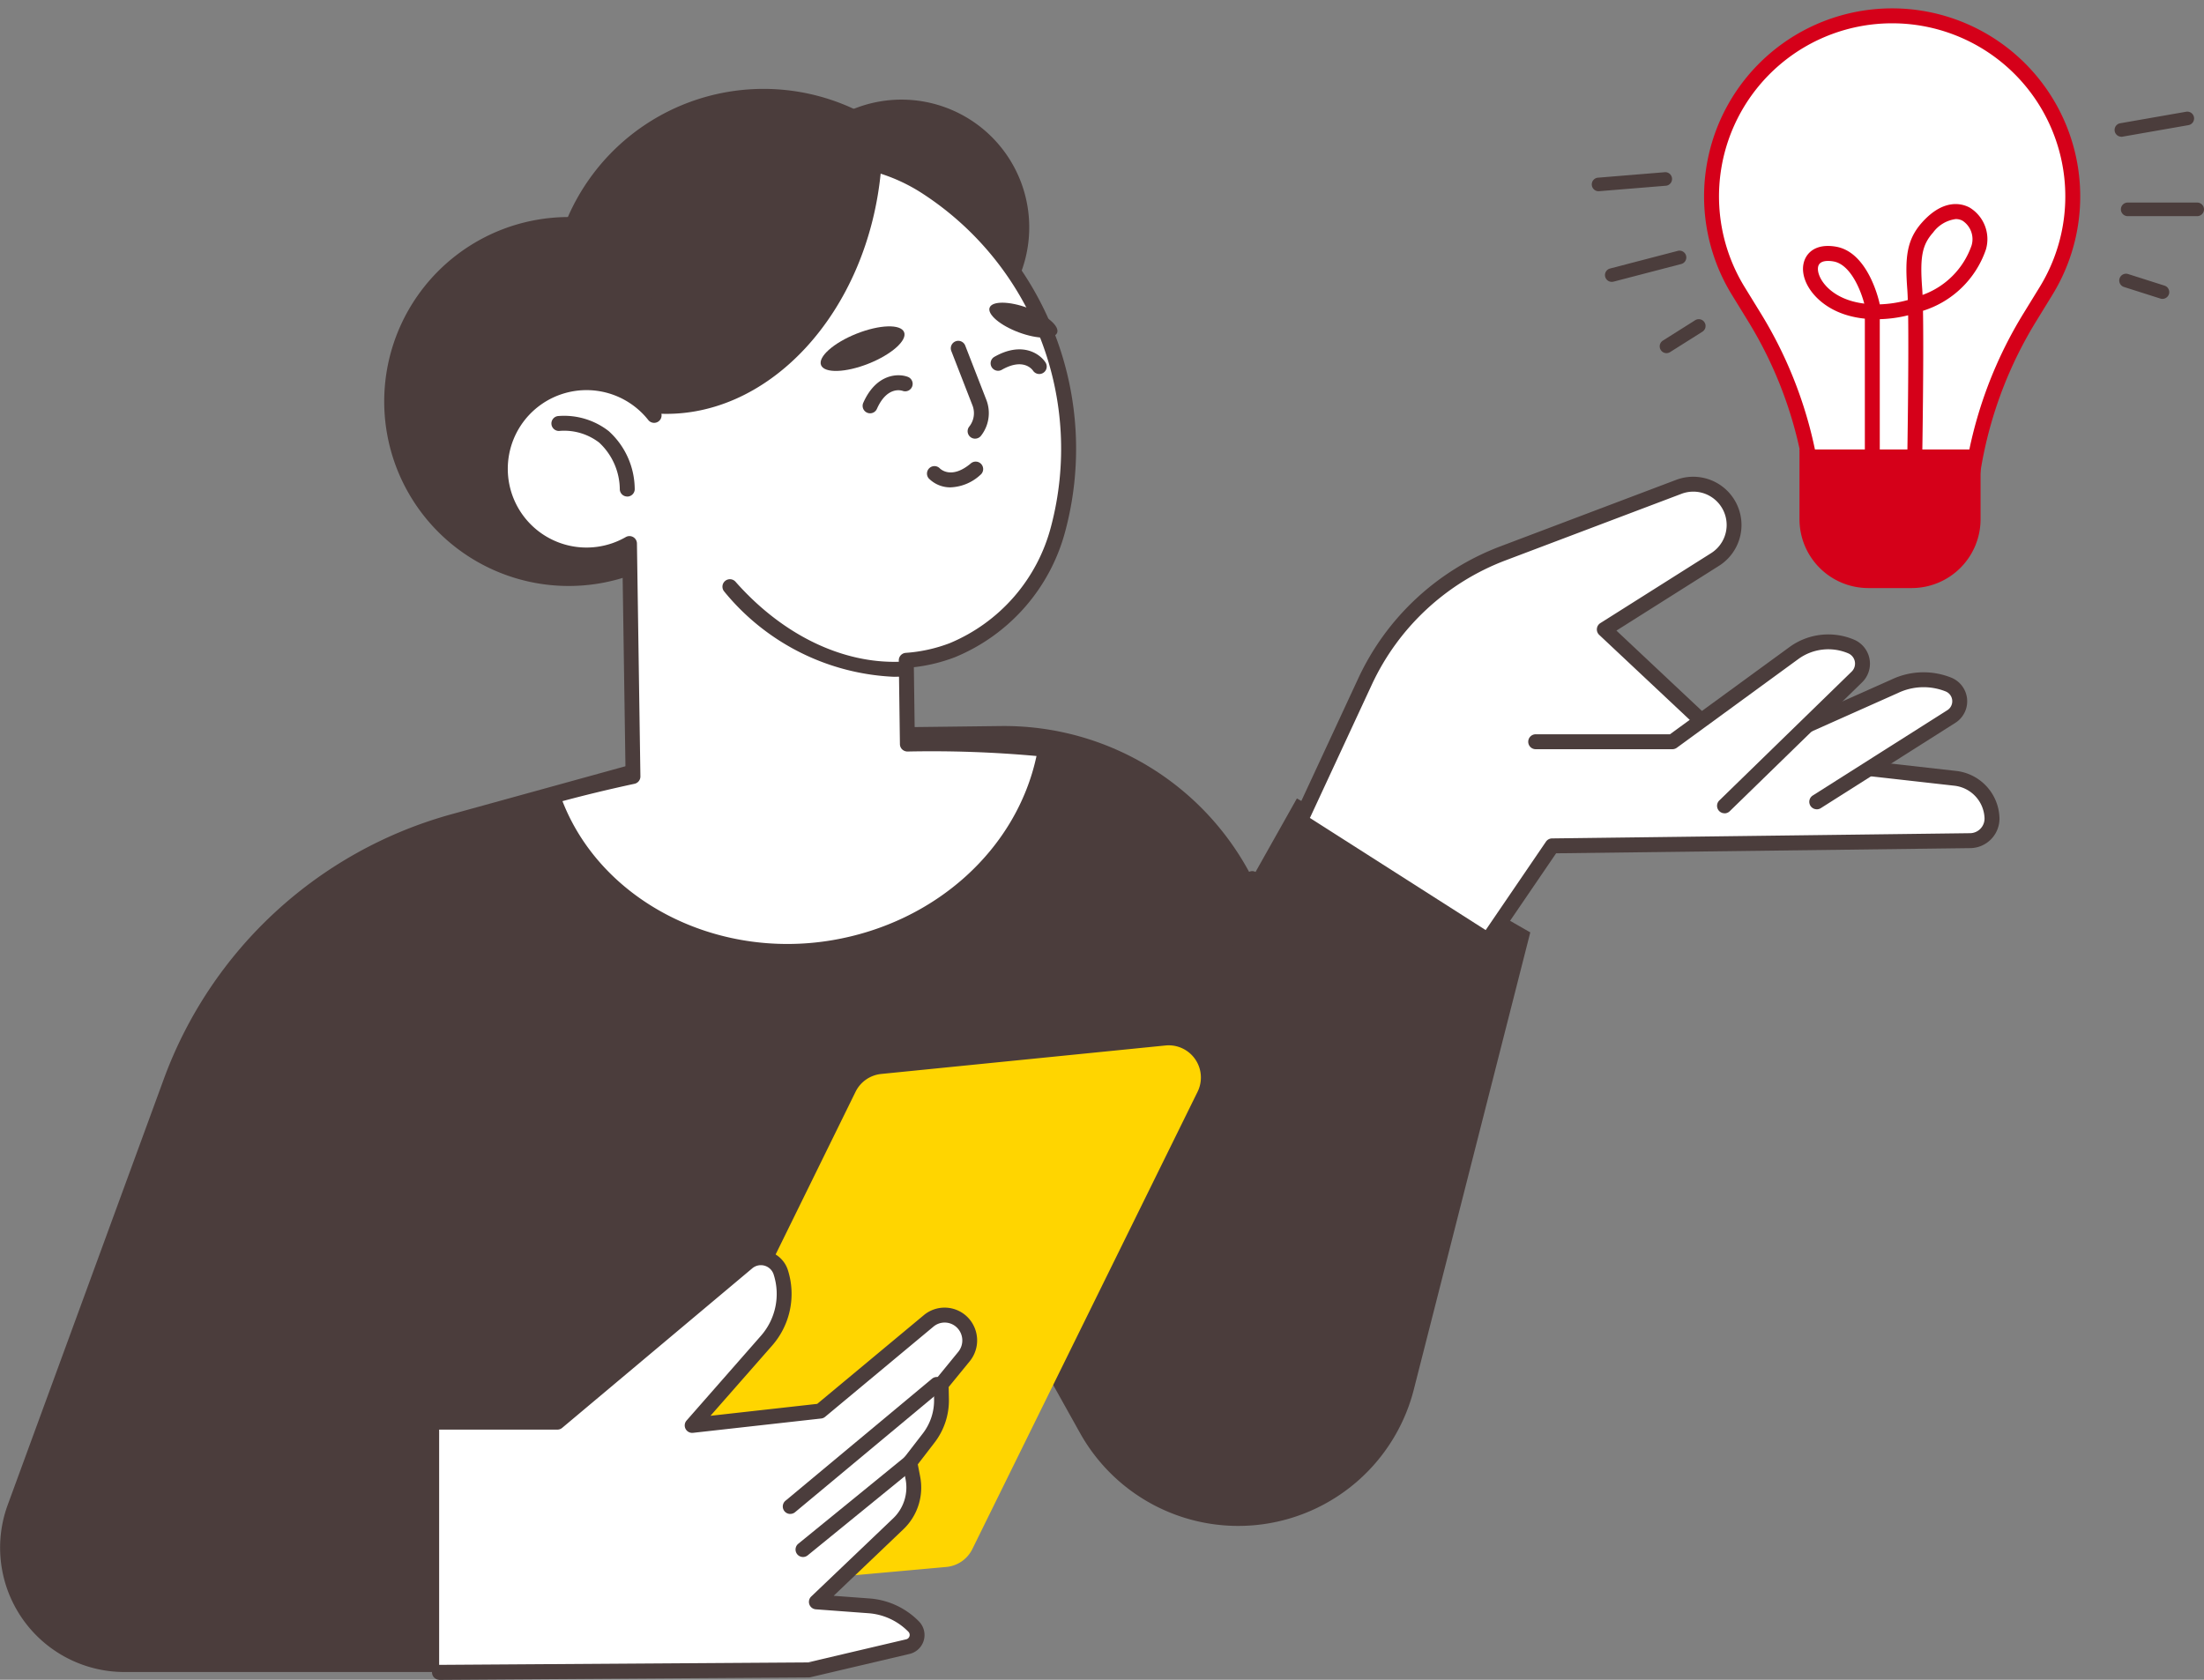
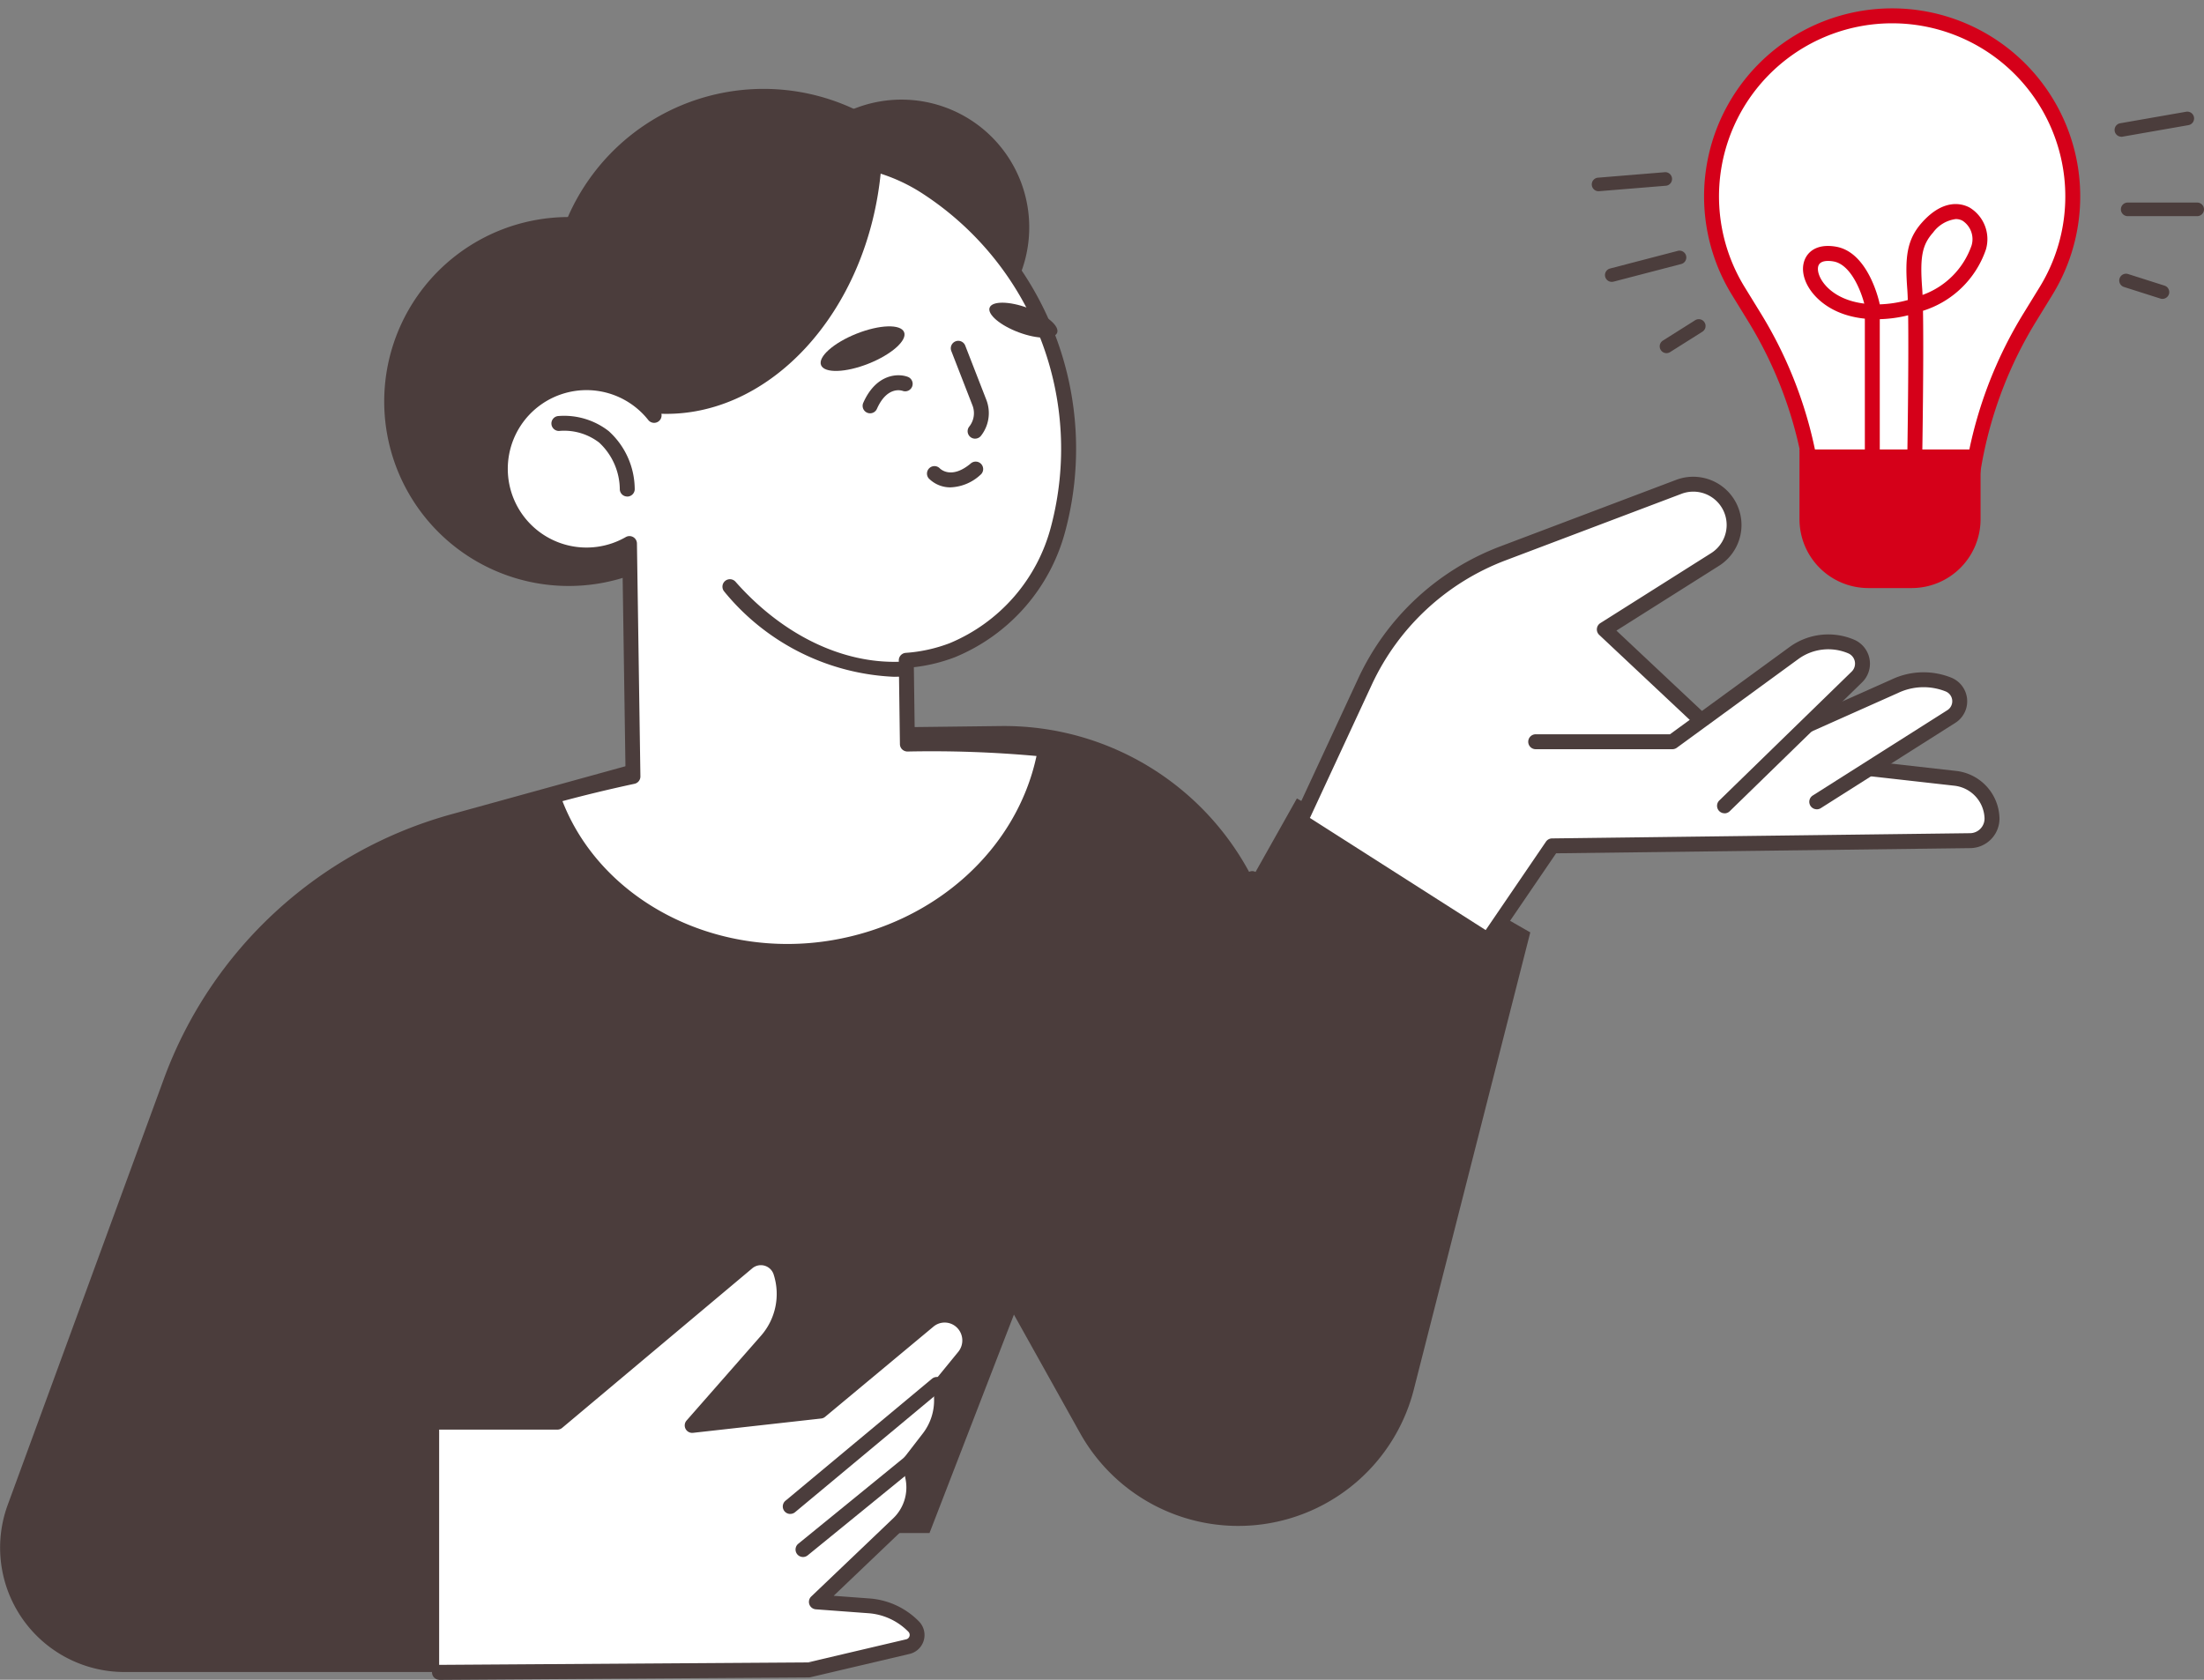
<svg xmlns="http://www.w3.org/2000/svg" width="131.578" height="100.301" viewBox="0 0 131.578 100.301">
  <rect x="0" y="0" width="131.578" height="100.301" fill="#808080" stroke="none" />
  <g id="Groupe_8809" transform="translate(-368.791 -1835.635)">
    <g id="Groupe_75" transform="translate(-620 -29.5)">
      <path id="Tracé_4669" d="m2567.812 444.086-2.667 4.742-.033-.064a16.631 16.631 0 0 0-14.979-9l-14.332.172-18.48 5.1a25.5 25.5 0 0 0-17.155 15.806l-9.319 25.43a7.423 7.423 0 0 0 6.969 9.977h19.312l1.585-14.974 2.861 6.675h24.305l5.039-13.042 3.948 7.073a10.816 10.816 0 0 0 19.954-2.715l6.924-27.181Z" transform="translate(-1501.596 1468.724)" fill="#4B3D3C" />
      <path id="Tracé_4670" d="m2676.254 434.226 3.59-5.266 24.959-.312a1.319 1.319 0 0 0 1.3-1.387 2.481 2.481 0 0 0-2.2-2.337l-13.05-1.47-7.9-7.42 6.615-4.178a2.436 2.436 0 0 0-2.163-4.338l-10.474 3.963a14.961 14.961 0 0 0-8.276 7.694l-3.654 7.87Z" transform="translate(-1598.393 1486.685)" fill="#FFFFFF" />
      <path id="Tracé_4671" d="M2675.7 434.115a.44.44 0 0 1-.25-.078.446.446 0 0 1-.117-.619l3.59-5.266a.444.444 0 0 1 .362-.195l24.959-.312a.874.874 0 0 0 .861-.918 2.028 2.028 0 0 0-1.8-1.917l-13.049-1.47a.443.443 0 0 1-.255-.118l-7.9-7.42a.446.446 0 0 1 .067-.7l6.614-4.178a1.99 1.99 0 0 0-1.767-3.544l-10.474 3.963a14.438 14.438 0 0 0-8.029 7.464l-3.654 7.87a.446.446 0 0 1-.809-.375l3.654-7.87a15.324 15.324 0 0 1 8.522-7.923l10.474-3.963a2.882 2.882 0 0 1 2.559 5.131l-6.128 3.871 7.371 6.925 12.9 1.453a2.916 2.916 0 0 1 2.595 2.756 1.765 1.765 0 0 1-1.74 1.855l-24.727.309-3.46 5.074a.445.445 0 0 1-.369.195" transform="translate(-1597.839 1487.241)" fill="#4B3D3C" />
      <path id="Tracé_4672" d="m2728.877 440.848 8.034-5.095a1.078 1.078 0 0 0-.177-1.911 4 4 0 0 0-3.219.109l-8.557 3.815Z" transform="translate(-1631.627 1472.164)" fill="#FFFFFF" />
      <path id="Tracé_4673" d="M2728.323 440.74a.446.446 0 0 1-.239-.822l8.034-5.094a.632.632 0 0 0-.1-1.121 3.559 3.559 0 0 0-2.86.1l-8.569 3.821a.446.446 0 0 1-.363-.815l8.557-3.815a4.451 4.451 0 0 1 3.566-.116 1.524 1.524 0 0 1 .25 2.7l-8.034 5.095a.445.445 0 0 1-.239.069" transform="translate(-1631.073 1472.718)" fill="#4B3D3C" />
      <path id="Tracé_4674" d="M2696.156 434.442h8.138l7.258-5.3a3.475 3.475 0 0 1 3.417-.387 1.113 1.113 0 0 1 .338 1.82l-7.9 7.693Z" transform="translate(-1615.661 1474.979)" fill="#FFFFFF" />
      <path id="Tracé_4675" d="M2706.851 438.167a.446.446 0 0 1-.311-.765l7.9-7.693a.667.667 0 0 0-.2-1.091 3.041 3.041 0 0 0-2.979.337l-7.258 5.3a.446.446 0 0 1-.263.086h-8.14a.446.446 0 1 1 0-.891h7.993l7.141-5.211a3.936 3.936 0 0 1 3.855-.437 1.558 1.558 0 0 1 .473 2.549l-7.9 7.693a.445.445 0 0 1-.311.127" transform="translate(-1615.107 1475.53)" fill="#4B3D3C" />
      <path id="Tracé_4676" d="M2722.817 347.767a10.782 10.782 0 0 0-1.566 13.263l.983 1.6a24.992 24.992 0 0 1 3.689 13.067v.377h9.036v-.374a24.978 24.978 0 0 1 3.69-13.067l.982-1.6a10.783 10.783 0 0 0-1.565-13.264 10.782 10.782 0 0 0-15.248 0" transform="translate(-1628.69 1521.47)" fill="#FFFFFF" />
      <path id="Tracé_4677" d="M1106.27 1897.992h-9.036a.446.446 0 0 1-.446-.446v-.377a24.529 24.529 0 0 0-3.624-12.835l-.983-1.6a11.228 11.228 0 1 1 19.141 0l-.982 1.6a24.525 24.525 0 0 0-3.624 12.835v.377a.446.446 0 0 1-.446.446m-8.59-.891h8.145a25.426 25.426 0 0 1 3.755-13.232l.983-1.6a10.337 10.337 0 1 0-17.622 0l.983 1.6a25.426 25.426 0 0 1 3.755 13.232m-3.552-27.863Z" fill="#D50019" stroke="#000000" stroke-width="1" stroke-opacity="0" />
      <path id="Tracé_4678" d="M2738.139 410.986h-2.587a4.111 4.111 0 0 1-4.111-4.111v-4.165h10.81v4.165a4.112 4.112 0 0 1-4.112 4.111" transform="translate(-1635.221 1489.263)" fill="#D50019" />
      <path id="Tracé_4679" d="M2738.583 385.441h-.008a.445.445 0 0 1-.438-.453c0-.067.093-5.528.052-8.52a7.964 7.964 0 0 1-1.694.232v8.146a.446.446 0 1 1-.891 0v-8.178a5.944 5.944 0 0 1-.923-.167c-1.934-.515-2.977-2.034-2.735-3.13.136-.623.716-1.213 1.939-1 1.933.336 2.574 3.271 2.6 3.4a.419.419 0 0 1 .006.043 7.1 7.1 0 0 0 1.677-.258c-.008-.255-.018-.47-.03-.633-.141-1.879-.047-2.954.869-3.986 1.327-1.492 2.439-1.126 2.856-.9a2.205 2.205 0 0 1 .969 2.5 5.8 5.8 0 0 1-3.757 3.661c.052 2.92-.043 8.527-.047 8.809a.446.446 0 0 1-.446.438m-5.177-12.223c-.261 0-.53.07-.59.344-.113.515.49 1.65 2.095 2.077a5.064 5.064 0 0 0 .659.127c-.205-.782-.815-2.34-1.837-2.518a1.942 1.942 0 0 0-.327-.031m7.63-2.5a2 2 0 0 0-1.361.81c-.649.73-.788 1.445-.648 3.326.009.111.016.243.022.394a4.815 4.815 0 0 0 2.926-2.949 1.317 1.317 0 0 0-.536-1.48.834.834 0 0 0-.4-.1" transform="translate(-1635.482 1507.494)" fill="#D50019" />
      <path id="Tracé_4680" d="M2779.053 370.441h-4.15a.405.405 0 0 1 0-.811h4.15a.405.405 0 1 1 0 .811" transform="translate(-1659.09 1507.6)" fill="#4B3D3C" />
      <path id="Tracé_4681" d="M2774.016 358.939a.405.405 0 0 1-.069-.8l3.952-.691a.405.405 0 1 1 .14.8l-3.952.691a.39.39 0 0 1-.071.006" transform="translate(-1658.598 1514.359)" fill="#4B3D3C" />
      <path id="Tracé_4682" d="M2776.856 380.665a.41.41 0 0 1-.123-.019l-2.174-.692a.405.405 0 0 1 .246-.773l2.174.692a.405.405 0 0 1-.123.791" transform="translate(-1658.967 1502.317)" fill="#4B3D3C" />
      <path id="Tracé_4683" d="M2705.817 377.944a.405.405 0 0 1-.1-.8l4.015-1.046a.406.406 0 1 1 .205.785l-4.016 1.046a.408.408 0 0 1-.1.013" transform="translate(-1620.793 1504.021)" fill="#4B3D3C" />
      <path id="Tracé_4684" d="M2704.03 366.7a.405.405 0 0 1-.032-.809l4-.328a.406.406 0 0 1 .066.808l-4 .327h-.033" transform="translate(-1619.802 1509.853)" fill="#4B3D3C" />
      <path id="Tracé_4685" d="M2713.119 387.284a.406.406 0 0 1-.217-.748l1.929-1.217a.405.405 0 1 1 .433.685l-1.929 1.217a.4.4 0 0 1-.215.063" transform="translate(-1624.84 1498.938)" fill="#4B3D3C" />
      <path id="Tracé_4686" d="M2589.386 365.021a12.745 12.745 0 1 1-14.69-10.445 12.745 12.745 0 0 1 14.69 10.445" transform="translate(-1542.443 1516.045)" fill="#4B3D3C" />
      <path id="Tracé_4687" d="M2609.184 362.193a7.626 7.626 0 1 1-8.79-6.25 7.626 7.626 0 0 1 8.79 6.25" transform="translate(-1559.054 1515.247)" fill="#4B3D3C" />
      <path id="Tracé_4688" d="M2563.731 380.747a11.015 11.015 0 1 1-12.7-9.026 11.015 11.015 0 0 1 12.7 9.026" transform="translate(-1530.126 1506.528)" fill="#4B3D3C" />
      <path id="Tracé_4689" d="M2570.553 414.976a.446.446 0 0 1-.074-.885 4.69 4.69 0 0 0 2.246-1.04 4.753 4.753 0 0 0 .8-.868.446.446 0 0 1 .726.517 5.652 5.652 0 0 1-.948 1.032 5.583 5.583 0 0 1-2.673 1.238.427.427 0 0 1-.075.006" transform="translate(-1545.789 1484.116)" fill="#4B3D3C" />
      <path id="Tracé_4690" d="M2584.453 393.037c6.2-2.379 8.754-10.749 5.706-18.694s-10.546-12.458-16.746-10.079c-5.177 1.985-7.809 8.148-6.764 14.752a5.131 5.131 0 0 0-4.9-1.864 5.137 5.137 0 0 0 1.74 10.126 5.111 5.111 0 0 0 1.691-.609l.207 13.91a85.85 85.85 0 0 0-4.792 1.169c2.185 6.35 9.245 10.31 16.751 9.042 6.671-1.127 11.651-6.039 12.663-11.832a69.283 69.283 0 0 0-8.236-.318l-.067-5a9.536 9.536 0 0 0 2.75-.605" transform="translate(-1538.797 1510.927)" fill="#FFFFFF" />
      <path id="Tracé_4691" d="M2574.053 410.907c-6.519 0-12.448-3.8-14.436-9.572a.445.445 0 0 1 .3-.574c1.4-.387 2.9-.756 4.46-1.1l-.191-12.843a5.459 5.459 0 0 1-1.182.34 5.583 5.583 0 0 1-6.468-4.8 5.639 5.639 0 0 1 4.577-6.208 5.575 5.575 0 0 1 4.379 1.09c-.574-6.434 2.279-12.066 7.2-13.955a11.238 11.238 0 0 1 9.945 1.2 19.062 19.062 0 0 1 8 20.858 11.239 11.239 0 0 1-6.588 7.546 9.96 9.96 0 0 1-2.458.6l.055 4.14a68.807 68.807 0 0 1 7.842.327.446.446 0 0 1 .394.52c-1.075 6.16-6.31 11.06-13.027 12.194a16.837 16.837 0 0 1-2.811.236m-13.429-9.415c2.307 5.925 9.129 9.475 16.092 8.3 6.171-1.043 11.015-5.431 12.206-11a69.309 69.309 0 0 0-7.7-.268.462.462 0 0 1-.319-.126.443.443 0 0 1-.135-.314l-.067-5a.447.447 0 0 1 .414-.451 9.124 9.124 0 0 0 2.622-.577 10.37 10.37 0 0 0 6.054-6.974 18.172 18.172 0 0 0-7.61-19.833 10.368 10.368 0 0 0-9.165-1.134c-4.852 1.862-7.517 7.728-6.483 14.267a.445.445 0 0 1-.788.348 4.7 4.7 0 1 0-1.344 6.989.446.446 0 0 1 .667.38l.207 13.91a.445.445 0 0 1-.352.442c-1.5.323-2.943.671-4.3 1.036" transform="translate(-1538.243 1511.486)" fill="#4B3D3C" />
      <path id="Tracé_4692" d="M2568.8 403.013a.445.445 0 0 1-.444-.411 3.855 3.855 0 0 0-1.231-2.809 3.43 3.43 0 0 0-2.343-.7.446.446 0 1 1-.1-.886 4.333 4.333 0 0 1 3.012.9 4.7 4.7 0 0 1 1.552 3.428.446.446 0 0 1-.41.479h-.035" transform="translate(-1542.563 1491.77)" fill="#4B3D3C" />
      <path id="Tracé_4693" d="M2576.808 378.549c.121.014.241.032.362.041 6.787.557 12.886-6 13.623-14.643.008-.1.012-.194.019-.292a10.462 10.462 0 0 0-7.016.087c-5.249 2.006-7.953 8.166-6.989 14.806" transform="translate(-1549.396 1511.224)" fill="#4B3D3C" />
      <path id="Tracé_4694" d="M2597.411 425.91a13.859 13.859 0 0 1-10.159-5.1.446.446 0 0 1 .668-.59c2.807 3.184 6.4 4.93 9.881 4.788a.445.445 0 1 1 .036.89 10.09 10.09 0 0 1-.426.009" transform="translate(-1555.231 1479.638)" fill="#4B3D3C" />
      <path id="Tracé_4695" d="M2622.932 383.34c-.15.4.632 1.064 1.745 1.478s2.137.424 2.287.022-.631-1.064-1.745-1.478-2.137-.424-2.286-.022" transform="translate(-1575.061 1500.164)" fill="#4B3D3C" />
      <path id="Tracé_4696" d="M2600.342 388.532c.2.494 1.465.455 2.834-.089s2.32-1.385 2.124-1.88-1.466-.455-2.835.089-2.32 1.385-2.123 1.88" transform="translate(-1562.534 1498.406)" fill="#4B3D3C" />
      <path id="Tracé_4697" d="M2619.2 393.99a.445.445 0 0 1-.349-.722 1.282 1.282 0 0 0 .19-1.27l-1.263-3.247a.446.446 0 0 1 .831-.324l1.263 3.247a2.195 2.195 0 0 1-.322 2.146.446.446 0 0 1-.35.169" transform="translate(-1572.196 1497.338)" fill="#4B3D3C" />
      <path id="Tracé_4698" d="M2606.388 395.042a.446.446 0 0 1-.407-.627c.772-1.742 2.086-1.773 2.673-1.544a.446.446 0 0 1-.318.833c-.1-.034-.94-.28-1.541 1.073a.445.445 0 0 1-.407.265" transform="translate(-1565.653 1494.772)" fill="#4B3D3C" />
-       <path id="Tracé_4699" d="M2625.977 390.768a.445.445 0 0 1-.373-.2c-.06-.087-.594-.781-1.877-.044a.446.446 0 0 1-.444-.773c1.652-.949 2.73-.2 3.069.332a.446.446 0 0 1-.375.686" transform="translate(-1575.142 1496.699)" fill="#4B3D3C" />
      <path id="Tracé_4700" d="M2615.963 405.887a1.806 1.806 0 0 1-1.312-.536.446.446 0 0 1 .652-.607c.073.074.72.668 1.856-.283a.446.446 0 1 1 .572.684 2.769 2.769 0 0 1-1.769.741" transform="translate(-1570.415 1488.349)" fill="#4B3D3C" />
      <path id="Tracé_4701" d="M2641.665 477.2a.405.405 0 0 1-.375-.56l7.114-17.191a.405.405 0 0 1 .749.31l-7.114 17.191a.405.405 0 0 1-.375.25" transform="translate(-1585.231 1457.952)" fill="#4B3D3C" />
      <path id="Tracé_4702" d="M2537.6 532.933h-12.153a.446.446 0 0 1 0-.891h12.153a.446.446 0 1 1 0 .891" transform="translate(-1520.784 1417.57)" fill="#4B3D3C" />
-       <path id="Tracé_4703" d="m2580.795 500.166 7.29-14.84a1.924 1.924 0 0 1 1.535-1.066l16.969-1.7a1.923 1.923 0 0 1 1.916 2.762l-13.449 27.31a1.923 1.923 0 0 1-1.552 1.066l-16.914 1.527a1.922 1.922 0 0 1-1.895-2.769Z" transform="translate(-1548.218 1445.002)" fill="#FFD500" />
      <path id="Tracé_4704" d="m2549.214 535.762 22.071-.147 5.912-1.39a.715.715 0 0 0 .347-1.2 4.163 4.163 0 0 0-2.666-1.239l-3.143-.233 4.884-4.659a3.009 3.009 0 0 0 .877-2.75l-.179-.922 1.124-1.455a3.667 3.667 0 0 0 .764-2.314l-.018-.882 1.361-1.665a1.522 1.522 0 0 0-.139-2.075 1.488 1.488 0 0 0-1.969-.057l-6.47 5.389-7.648.854 4.446-5.067a4.215 4.215 0 0 0 .841-4.081 1.249 1.249 0 0 0-2-.565l-11.338 9.682-7.057-.205Z" transform="translate(-1534.206 1429.229)" fill="#FFFFFF" />
      <path id="Tracé_4705" d="M2548.659 535.653a.446.446 0 0 1 0-.891l22.021-.147 5.862-1.378a.27.27 0 0 0 .132-.451 3.713 3.713 0 0 0-2.381-1.107l-3.143-.233a.445.445 0 0 1-.275-.767l4.883-4.659a2.553 2.553 0 0 0 .747-2.344l-.178-.921a.445.445 0 0 1 .085-.357l1.124-1.455a3.232 3.232 0 0 0 .671-2.034l-.017-.882a.444.444 0 0 1 .1-.291l1.361-1.665a1.079 1.079 0 0 0-.1-1.468 1.043 1.043 0 0 0-1.379-.039l-6.47 5.388a.441.441 0 0 1-.236.1l-7.648.855a.445.445 0 0 1-.385-.737l4.446-5.067a3.786 3.786 0 0 0 .751-3.65.8.8 0 0 0-1.285-.362L2556 520.615a.444.444 0 0 1-.286.1h-7.057a.446.446 0 1 1 0-.891h6.895l11.213-9.415a1.7 1.7 0 0 1 2.71.767 4.683 4.683 0 0 1-.93 4.514l-3.687 4.2 6.373-.712 6.367-5.3a1.937 1.937 0 0 1 2.558.073 1.973 1.973 0 0 1 .179 2.683l-1.257 1.538.014.718a4.128 4.128 0 0 1-.857 2.6l-1 1.3.14.724a3.439 3.439 0 0 1-1.006 3.157l-4.157 3.967 2.141.159a4.6 4.6 0 0 1 2.952 1.372 1.16 1.16 0 0 1-.564 1.941l-5.911 1.39a.439.439 0 0 1-.1.012l-22.071.147Z" transform="translate(-1533.652 1429.784)" fill="#4B3D3C" />
      <path id="Tracé_4706" d="M2595.694 535.169a.446.446 0 0 1-.286-.788l8.74-7.28a.446.446 0 1 1 .571.685l-8.74 7.28a.444.444 0 0 1-.285.1" transform="translate(-1559.725 1420.366)" fill="#4B3D3C" />
      <path id="Tracé_4707" d="M2597.4 543.519a.446.446 0 0 1-.282-.791l6.381-5.2a.446.446 0 1 1 .563.691l-6.381 5.2a.445.445 0 0 1-.281.1" transform="translate(-1560.67 1414.587)" fill="#4B3D3C" />
      <path id="Tracé_4708" d="m2545.526 507.768-5.335 11.461Z" transform="translate(-1529.205 1431.026)" fill="#4B3D3C" />
      <path id="Tracé_4709" d="M2539.636 519.121a.446.446 0 0 1-.4-.634l5.336-11.461a.446.446 0 0 1 .808.376l-5.335 11.461a.446.446 0 0 1-.4.258" transform="translate(-1528.65 1431.58)" fill="#4B3D3C" />
    </g>
  </g>
</svg>